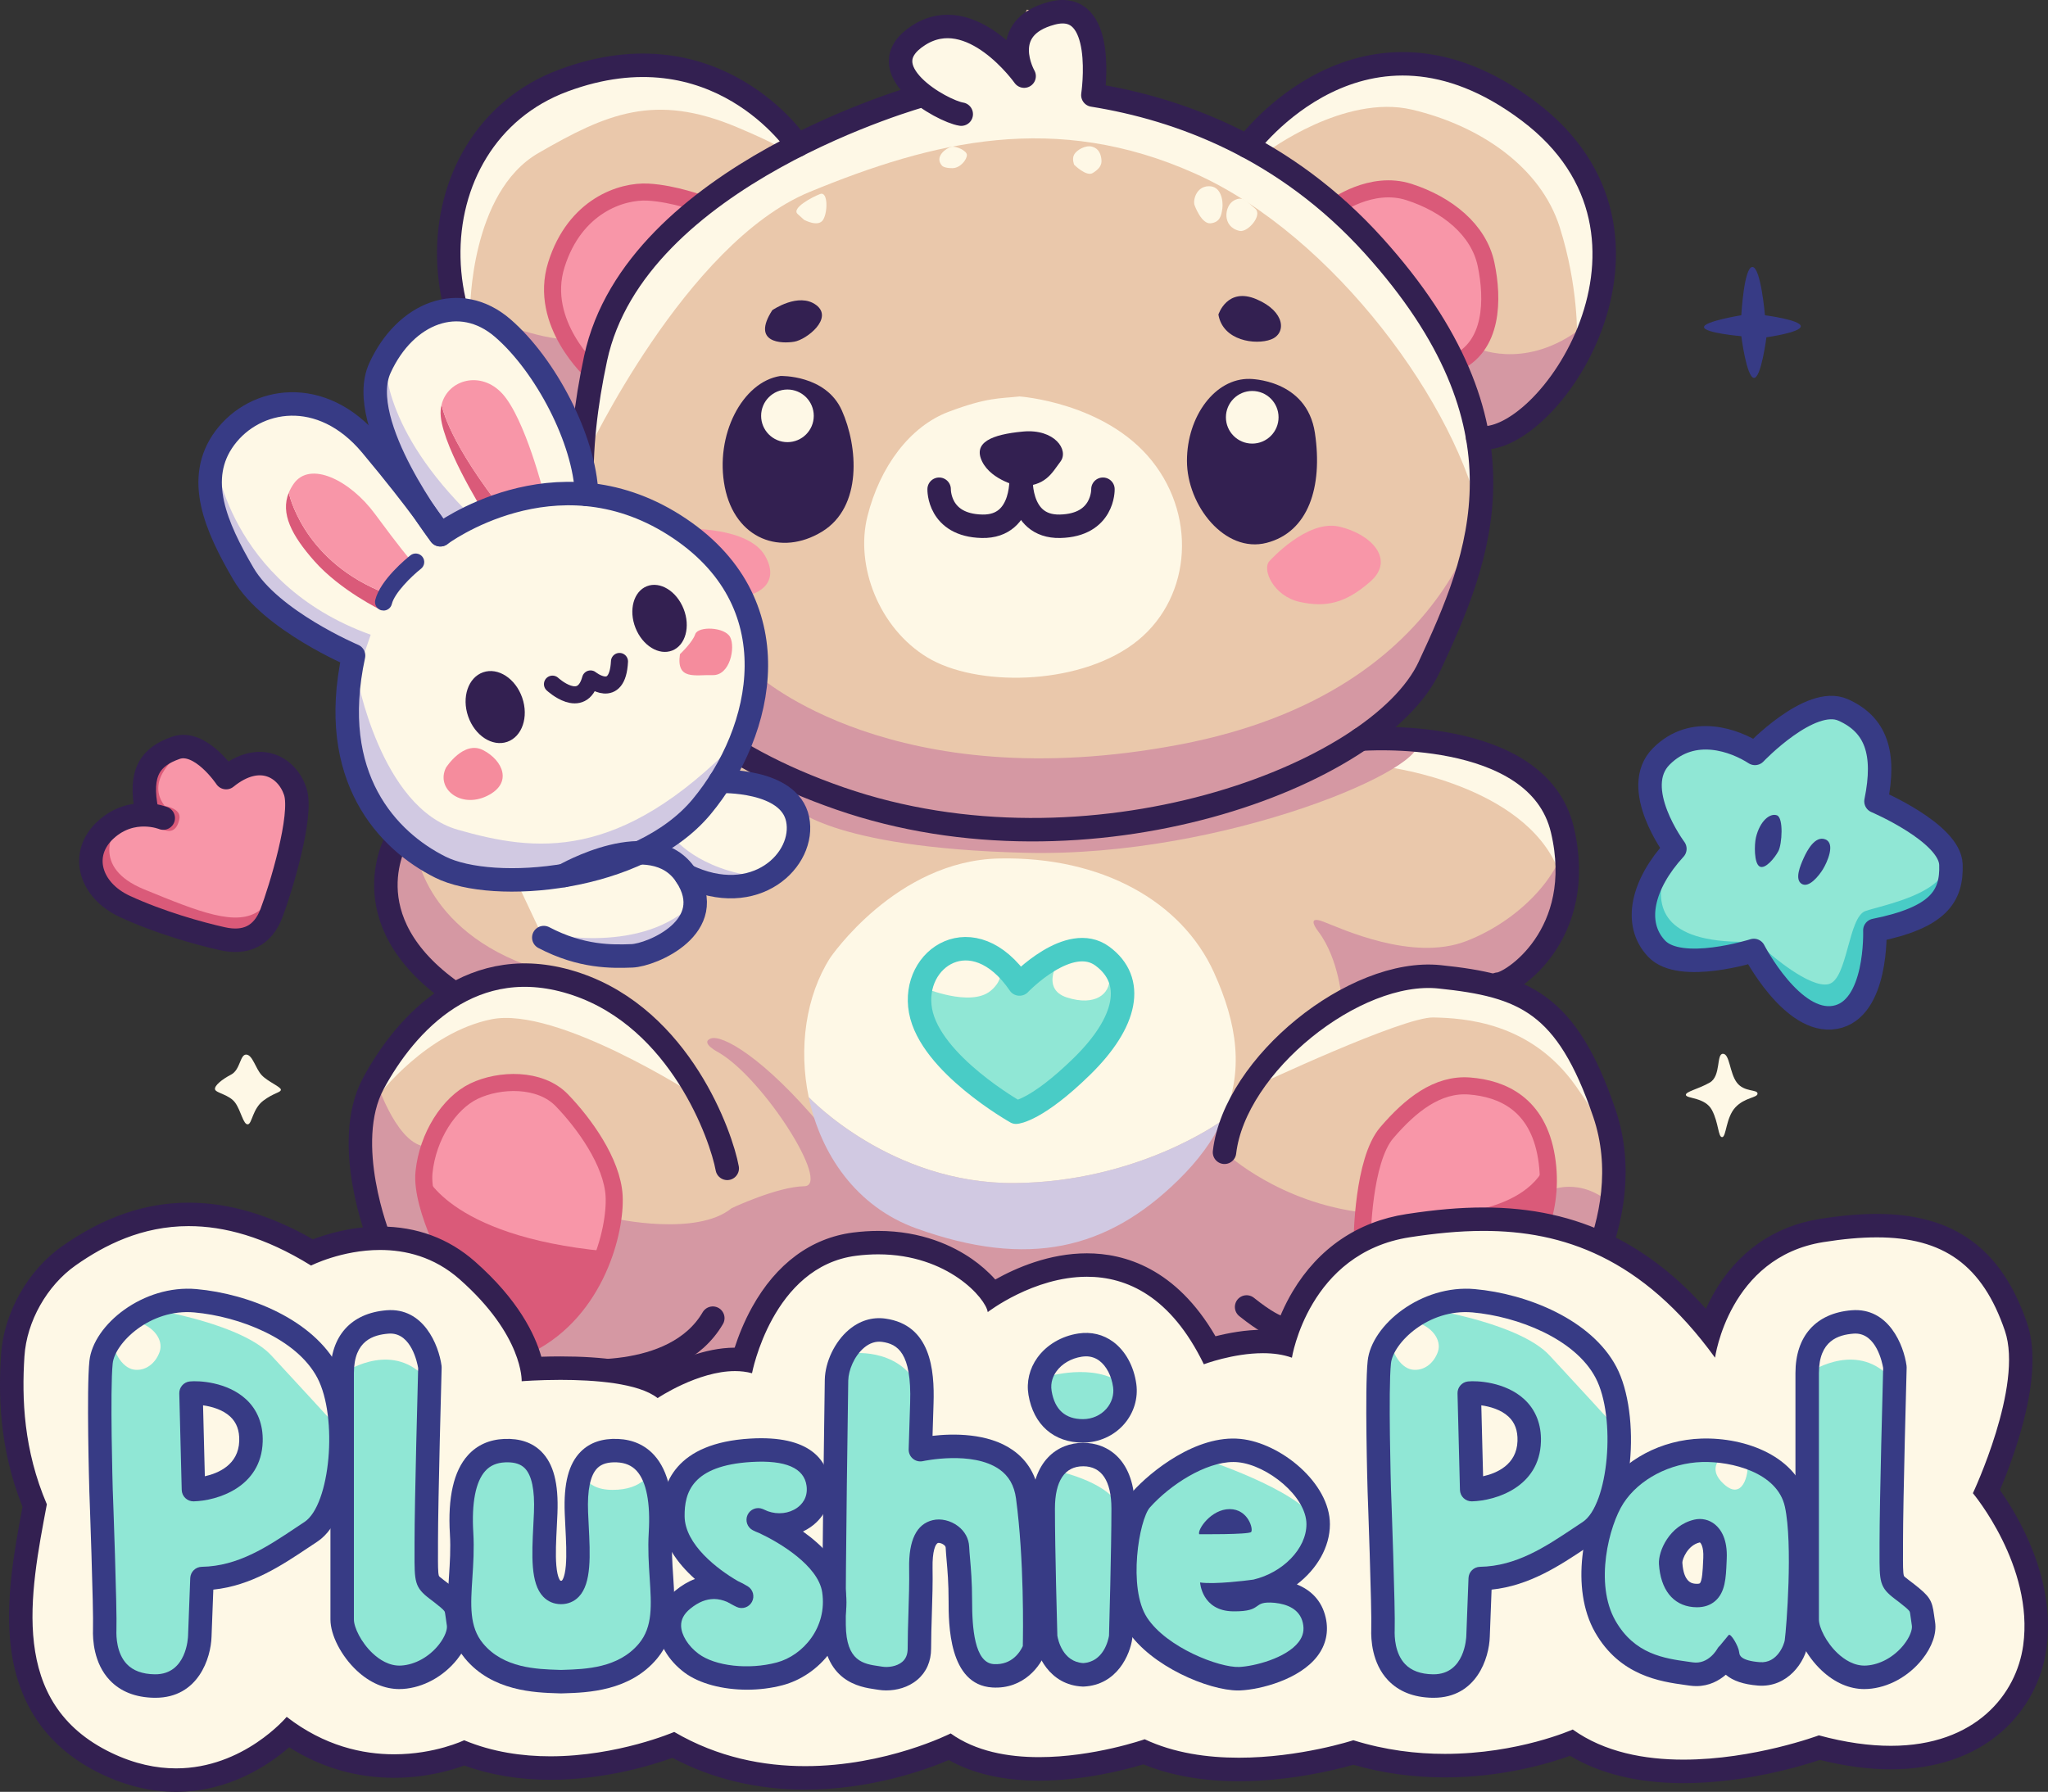
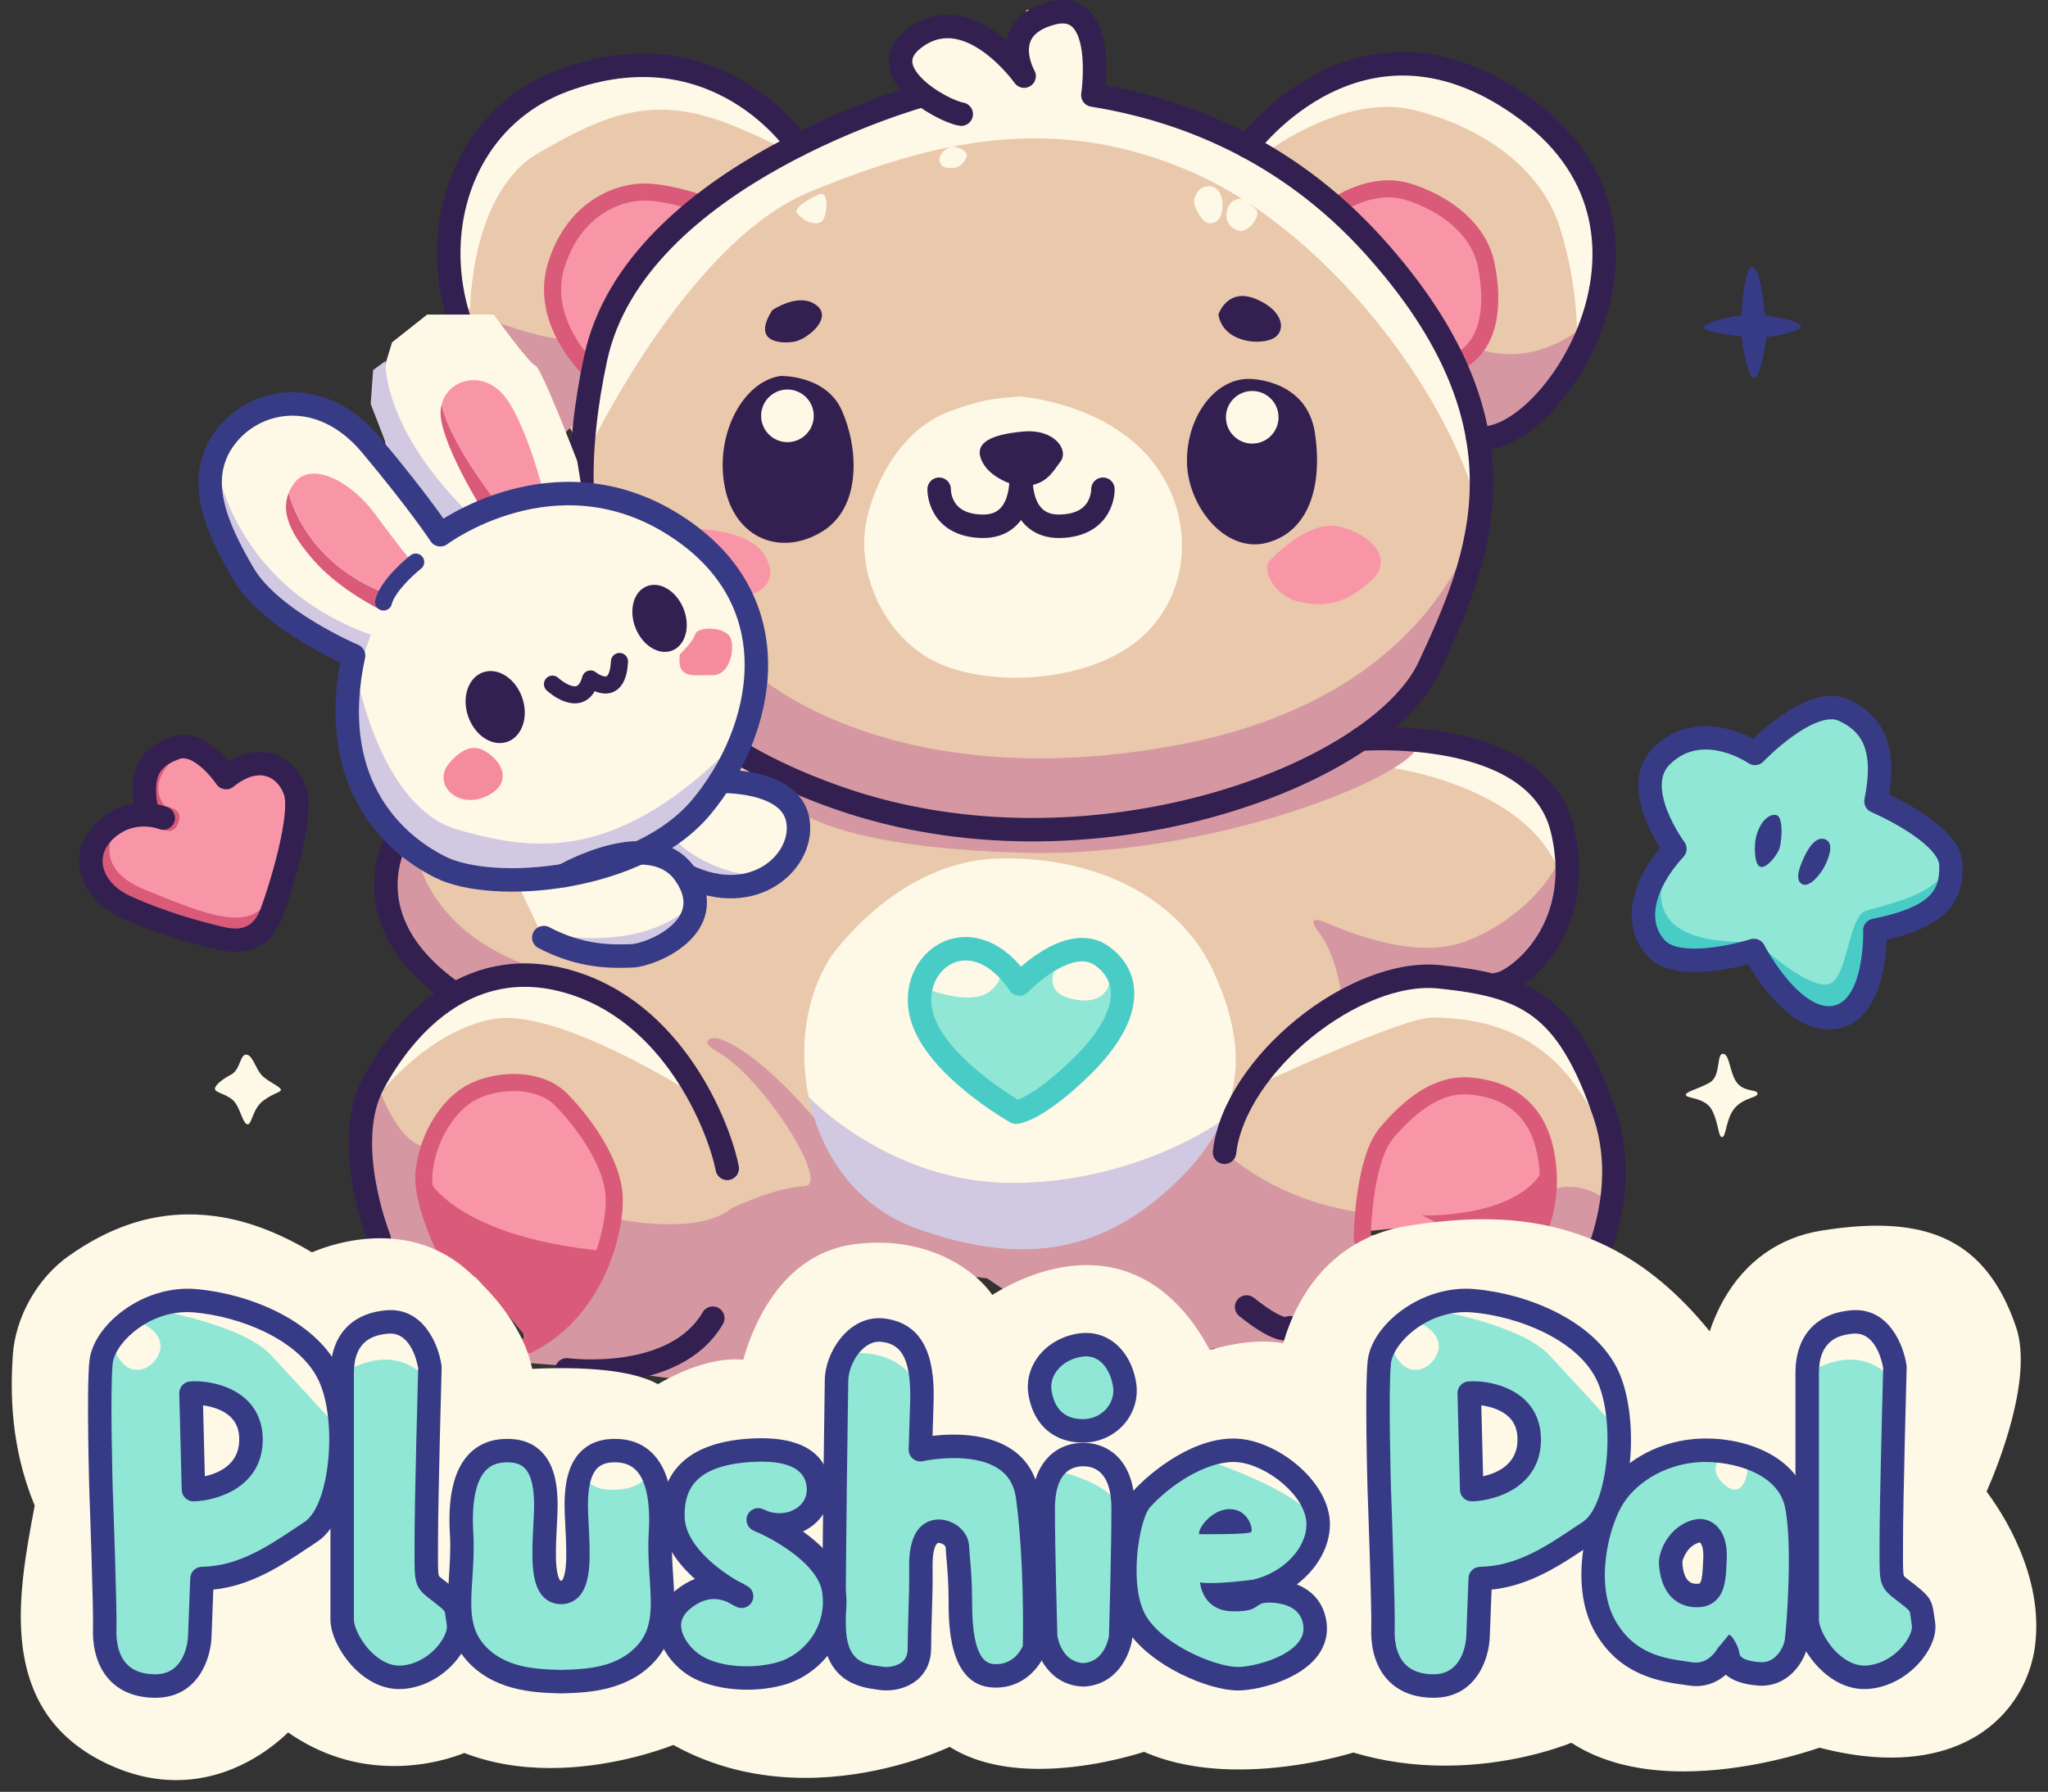
<svg xmlns="http://www.w3.org/2000/svg" id="Layer_2" data-name="Layer 2" viewBox="0 0 960.22 840.31">
  <rect x="0" y="0" width="960.22" height="840.31" fill="#333333" stroke="none" />
  <defs>
    <style> .cls-1 { fill: #fef8e6; } .cls-1, .cls-2, .cls-3, .cls-4, .cls-5, .cls-6, .cls-7, .cls-8, .cls-9, .cls-10, .cls-11 { stroke-width: 0px; } .cls-2 { fill: #90e7d5; } .cls-3 { fill: #eac8ab; } .cls-12 { stroke: #da5a79; } .cls-12, .cls-13 { stroke-width: 8px; } .cls-12, .cls-13, .cls-14, .cls-15, .cls-16 { fill: none; stroke-linecap: round; stroke-linejoin: round; } .cls-4 { fill: #f896a8; } .cls-5 { fill: #332051; } .cls-6 { fill: #f58c9d; } .cls-7 { fill: #da5a79; } .cls-8 { fill: #d1c9e2; } .cls-13, .cls-16 { stroke: #332051; } .cls-14 { stroke: #373b85; } .cls-14, .cls-15, .cls-16 { stroke-width: 11px; } .cls-9 { fill: #373b85; } .cls-10 { fill: #49ccc6; } .cls-15 { stroke: #49ccc6; } .cls-11 { fill: #d598a3; } </style>
  </defs>
  <g id="Bear">
    <path class="cls-3" d="M208.17,134.49l3.09,11.31,18.17,4.11,15.77,10.97,23.31,42.17,4.8,29.49,30.17,6.51,21.6,12.34,13.03,13.03,14.4,22.97,2.4,28.46-3.77,25.37-2.4,11.66-20.57,24-20.23,18.51-39.09,14.06-31.54,5.14-25.71-5.83-21.94-11.66-6.17,7.89,2.74,27.43,12.34,18.17,16.46,13.03-15.77,11.31-21.26,23.31-8.57,32.57v32.57l4.46,12.69,21.26,10.63,14.4,12.69,22.97-6.51,27.43,10.63,15.77,14.74,8.23,14.74,9.26,6.17s14.4-.34,17.83-1.03l34.29-6.51,19.89-27.43,30.51-14.4,25.03-5.83,32.91,4.8,35.23,13.37,18.6,17.83,7.54,6.86,37.03-5.49,16.8-26.4,26.4-16.11,28.46-9.26s23.31.69,24.34.69,31.2,7.2,31.2,7.2l30.51,16.46,15.43,15.43,9.26,13.37,12.69-23.31,7.89-32.57v-28.8l-7.54-35.66-18.86-20.91-20.23-18.17,16.8-19.54,10.97-25.71-1.37-21.94-9.6-24-15.43-14.06-29.14-10.63-27.09-1.37-9.26.34,20.91-28.11,21.94-36.34,5.83-32.23.34-45.94,18.17-6.51,22.63-22.29,16.46-38.74-1.37-34.29-12.34-28.11-26.4-26.06-29.49-11.31-17.14-6.17-36.69,5.14-26.4,16.46-15.09,16.46-53.83-21.26-17.49-2.74-2.06-24.69-8.91-12.69-21.94-2.4-7.2,16.8-33.6-10.63-15.77,6.17,3.09,17.14,3.43,13.03-60.69,21.6-22.29-21.26-33.94-15.77-41.14,2.06-33.94,20.23-15.43,20.57-13.71,39.77-2.06,20.23Z" />
    <path class="cls-4" d="M638.77,577.55l4.49-33.34,13.71-20.91,15.77-10.97s19.89-4.11,20.91-4.11,14.06,5.14,14.06,5.14l14.06,19.54,5.83,25.03-8.23,23.66-9.6,12.34-21.26-14.06-20.74-5.12-29,2.81Z" />
    <polygon class="cls-4" points="212.97 592.21 203.37 575.41 199.26 553.46 199.26 534.95 210.23 519.52 224.63 510.26 248.63 510.26 268.51 518.15 281.2 540.09 288.74 561.69 287.37 585.01 280.51 603.18 271.65 614.46 259.94 603.52 246.57 593.92 229.77 590.84 212.97 592.21" />
    <path class="cls-1" d="M478,185.92s40.11,2.74,62.06,30.17,17.83,66.51-8.91,86.06-73.71,19.89-96.34,6.17c-22.63-13.71-33.94-42.86-28.11-66.17s19.89-42.17,38.06-49.03,24-6.17,33.26-7.2Z" />
    <path class="cls-4" d="M277.08,170.84l-11.31-9.26-6.17-24.69,2.74-17.49,12-16.46,22.29-10.29s20.57-2.4,21.94-1.71,10.63,4.11,10.63,4.11l-16.11,19.2-18.69,21.26s-9.09,16.8-9.09,19.2-8.23,16.11-8.23,16.11Z" />
    <path class="cls-4" d="M626.11,97.12c1.03,0,18.51-6.29,18.51-6.29h16.46l15.77,6.29,11.66,10.63,11.31,15.77-1.03,18.86-5.49,18.51-10.29,9.94-10.63-21.6-15.77-24-16.8-15.09-13.71-13.03Z" />
    <path class="cls-5" d="M571.26,147.52s4.11-13.03,17.83-7.2,14.06,16.11,6.86,18.86-22.63.69-24.69-11.66Z" />
    <path class="cls-5" d="M362.11,145.46s12.34-8.57,20.57-2.4-4.46,16.2-10.29,17.19-20.23.64-10.29-14.79Z" />
    <path class="cls-5" d="M365.88,176.32s21.26-.69,28.8,16.11c7.54,16.8,9.85,45.26-9.3,56.91-19.15,11.66-40.75,3.43-45.55-20.91s8.23-49.37,26.06-52.11Z" />
    <path class="cls-5" d="M585.92,177.69s26.82,0,30.59,25.37-3.09,46.45-22.63,51.51-37.37-17.49-37.37-38.44,13.22-38.78,29.41-38.44Z" />
    <path class="cls-5" d="M478,228.09s-13.03-2.63-17.49-11.6,4.38-12.74,19.16-14.11,21.64,8.68,17.52,14.11-6.86,11.6-19.2,11.6Z" />
    <path class="cls-4" d="M595.26,263.06s17.49-19.54,32.57-16.11,26.4,15.43,14.74,25.71-20.91,12.34-33.26,9.6-17.81-15.47-14.06-19.2Z" />
    <path class="cls-4" d="M321.66,247.98s29.18-1.03,37.05,12.69-5.44,19.17-11.13,18.67l-12.89-14.38-13.03-16.98Z" />
    <path class="cls-1" d="M569.2,456.09c-15.09-33.26-52.46-54.51-100.8-53.49s-79.2,46.63-79.2,46.63c-11.41,17.91-14.83,42.34-10.03,65.31.25.26,38.48,40.78,96.57,40.27,57.7-.51,96.5-28.76,97.27-29.33,10.69-22.92,6.92-45.72-3.82-69.39Z" />
    <polygon class="cls-2" points="433.08 456.78 445.77 446.15 460.86 446.15 474.57 456.78 479.68 460.21 494.11 449.24 508.17 446.15 519.14 449.24 524.28 465.01 518.11 484.21 503.71 500.32 483.48 517.12 473.88 521.24 454.68 505.46 437.2 491.41 429.66 475.29 433.08 456.78" />
    <circle class="cls-1" cx="369.2" cy="195.01" r="12.34" />
    <circle class="cls-1" cx="587.12" cy="195.69" r="12.34" />
    <polygon class="cls-4" points="207.07 189.64 207.07 189.65 207.07 189.65 207.07 189.64" />
    <path class="cls-11" d="M195.29,399.93s5.36,42.71,67.3,57.36h-26.8l-16.76,5.92-11.06-5.38-9.07-7.6-8.77-13.49-8.23-17.14,3.43-11.66,2.03-10.74,7.92,2.72Z" />
    <path class="cls-11" d="M355.4,316.72s63.54,57.86,197.49,32.49c133.94-25.37,144.23-122.29,144.23-122.29l-13.94,66.06-26.86,38.63-34.17,26.05-41.26,16.1-46.78,11.29-39.27,4.03-45.13-1.99-50.01-10.7-37.65-15.1-16.47-9.61,7.24-22.26,2.59-12.72Z" />
    <path class="cls-11" d="M337.11,493.66s-9.14-4.57-3.89-6.63,24.91,8.91,51.89,41.14l36.8,39.09,26.74,10.06,35.06-1.14,44.48-11.66,20.57-17.14,9.14-10.97,16.2-9.14,1.17,13.94s24.69,22.86,64,27.43l1.31,10.46,48.98,3.26,15.77,7.54,6.5,4.09,7.9-12.55,6.23-22.85s14.86-7.77,30.72,7.09l-14.31,42.51-19.2,10.51-45.94-28.11-46.69-2.23-26.74,41.94-35.31,2.14-15.37,13.46h-35.66l-20.34-23.23-34.29-23.17-47.77-5.94-29.03,11.2-36.8,32.46-13.71,11.89-60.97-7.83-26.97-2.09-6.23-41.06s-28.57,8-29.49,7.77-23.09-10.74-23.09-10.74l-14.86-21.03-5.94-31.77,8.69-34.7s10.37,31.83,24.84,29.95l1.9,35.86,12.11,21.92,24.91-1.6,22.17,14.4,11.72,2.41,12-25.23,1.68-13.97s38.6,8.67,55.05-4.81c0,0,21.26-10.06,34.06-10.29s-18.97-50.29-40-62.63Z" />
    <path class="cls-11" d="M618.03,436.74s-6.17-7.76,2.29-4.56,41.83,18.97,67.2,9.14,44.21-31.29,46.1-46.85l3.72,12.1-8,33.83-19.87,17.97-27.15.57-32.98,2.26-20.09,8.84s-1.17-20.06-11.23-33.31Z" />
    <path class="cls-11" d="M691.86,163.02s21.71,10.64,47.54-7.65l-7.31,17.6-15.09,16.46-18.5,14.4-6.65-2.74-9.14-28.71,9.14-9.35Z" />
    <path class="cls-11" d="M231.13,150.43s27.59,10.43,35.81,8.15l13.94,18.06-5.97,16.34-12.31,12.41-31.47-54.96Z" />
    <path class="cls-7" d="M198.8,549.75s10.15,29.82,84.9,37.02l-12.12,29.75-23.09,12.66-25.14-30.21-16.23-4.91-7.54-34.97-.77-9.34Z" />
    <path class="cls-7" d="M666.76,569.95s44.7,1.83,57.27-22.17l.33,13.99-11.31,30.35-18.43-5.03-12.3-9.37-15.57-7.77Z" />
    <path class="cls-8" d="M379.17,514.54c5.58,26.7,22.28,51.41,50.49,61.55,52.46,18.86,89.49,9.94,122.74-22.63,9.59-9.39,16.28-18.7,20.62-27.98-.77.57-39.57,28.82-97.27,29.33-58.1.51-96.33-40-96.57-40.27Z" />
    <path class="cls-1" d="M433.11,463.21s21.94,9.31,31.37,1.43,1.63-15.4,1.63-15.4l-20.05-3.18-9.7,9.32-3.26,7.83Z" />
    <path class="cls-1" d="M497.06,449.24s-9.94,14.37,3.26,18.57,20.24-1.7,19.89-9.28-4.46-9.28-4.46-9.28l-5.83-1.57-12.86,1.57Z" />
    <path class="cls-1" d="M588.94,509.2s68.74-32.39,83.14-32.05,45.43,2.04,66.69,32.05,16.97,37.04,16.97,37.04l-8.97-38.58-11.97-22.07-24.35-19.84-28.12-7.91-38.01,2.18-19.89,14.06-22.63,15.09-12.86,17.66v2.39Z" />
    <path class="cls-1" d="M177.51,513.66s22.29-29.49,52.97-35.66,95.48,35.66,95.48,35.66l-11.48-22.97-15.94-12-18.84-13.38-18.36-5.13-28.09-1.62-17.09,6.05-18.93,16.31-13.95,13.81-5.77,18.93Z" />
    <path class="cls-1" d="M220.43,145.21s0-54.92,32-73.43c32-18.51,54.63-28.34,93.14-12.11s19.12,13.32,19.12,13.32l3.83-11.68-7.45-7.41-26.69-16.83-27.78-5.06-39.09,2.74-24.69,16.46-17.35,23.31-11.45,24.91-4.57,21.03,5.49,20.8,5.49,3.94Z" />
    <path class="cls-1" d="M275.04,212.81s46.41-98.77,104.47-122.76c58.06-23.98,115.43-37.93,180.8-8.67s123.49,109.42,134.31,164.08l-2.43-51.39-18.24-38.69-35.27-45.89-49.06-38.17-58.27-22.93-17.86-3.63-2.47-28.57-10.15-12.76-17.17,6.95-6.35,9.11-11.36,1.64-14.27-9.47-19.43,2.51-9.86,12.48,6.31,14.37-4.22,7.44-50.57,21.26-44.4,26.12-37.39,45.2-12.22,23.97-5.22,30.69.3,17.11Z" />
    <path class="cls-1" d="M593.91,71.32s36.29-27.43,68.2-19.89c31.91,7.54,60.26,26.97,69.17,55.09s8.11,51.66,8.11,51.66l10.9-20.88,1.86-25.75-14.87-38.77-34.76-30.03-36.38-12.83-34.56,4.48-29.44,14.52-14.54,16.2,6.32,6.2Z" />
    <path class="cls-1" d="M377,103.09s6.63,3.66,8.91,0,2.29-13.49-1.37-12.11-13.59,6.63-10.57,9.37l3.02,2.74Z" />
    <path class="cls-1" d="M441.68,77.72s.91,1.14,4.8,1.14,6.86-4.11,6.86-6.17-5.11-4.29-7.26-3.85-8.28,4.54-4.39,8.88Z" />
-     <path class="cls-1" d="M503.63,77.26s5.71,5.71,8.69,3.89,4.34-3.66,4.11-6.17-1.14-5.3-4.34-6.19-7.31,1.62-8.46,3.68,0,4.8,0,4.8Z" />
    <path class="cls-1" d="M560.08,96.24s3.2,8.97,7.54,8.48,5.03-3.56,5.49-6.93-.46-10.69-6.51-10.46-7.31,7.02-6.51,8.91Z" />
    <path class="cls-1" d="M581.23,108.29c3.8.82,11-7.46,7.2-10.51s-5.49-6.2-9.94-3.73-5.71,12.41,2.74,14.24Z" />
    <path class="cls-1" d="M651.17,359.84s63.31,8.23,79.31,47.77l4.35-6.17-3.96-17.71-10-15.41-23.76-15.56-26.58-4.97-16.16,1.77-3.2,10.29Z" />
    <path class="cls-11" d="M371.1,377.72s16.3,19.91,109.79,22.21,192.55-40.77,183.36-52.83l-26.35-.43-23.34,13.96-49.99,17.97-61.51,10.5-32.92-.32-47.9-6.29-45.81-12.02-5.33,7.25Z" />
    <path class="cls-12" d="M277.9,174.69s-25.73-22.88-17.04-50.54c8.69-27.66,30.63-34.74,42.97-34.06s25.75,5.74,25.75,5.74" />
    <path class="cls-12" d="M625.73,97.1s17.07-12.81,34.9-7.05c17.83,5.76,32.69,17.64,36.11,33.87s3.44,38.89-14.85,46.64" />
    <path class="cls-12" d="M214.06,596.72s-16.97-30.17-15.26-46.97,11.66-32.4,23.49-38.06,30.86-6.34,41.14,4.29,23.66,28.97,24.51,44.91-8.14,53.57-40.14,69.69" />
    <path class="cls-12" d="M638.68,580.84s.34-36.57,11.49-49.6,23.83-23.14,38.91-21.94,31.89,8.23,36,33.43-7.03,45.09-15.26,53.49" />
    <path class="cls-15" d="M476.4,521.58s-40.23-22.63-44.8-47.54,24.69-44.34,46.4-12.57c0,0,23.31-24.54,38.86-13.07s11.66,30.9-9.6,51.7-30.86,21.49-30.86,21.49Z" />
    <path class="cls-16" d="M432.86,44.61s-135.09,37.03-153.6,123.43c-18.51,86.4-2.06,165.94,114.51,206.4s252.34-10.29,276.34-61.71,50.06-113.14-26.06-197.49c-41.4-45.87-90.95-64.13-131.65-70.65,0,0,6.85-45.23-19.2-38.38s-13.03,29.49-13.03,29.49c0,0-24.69-34.97-49.37-19.2s10.97,35.66,19.89,37.03" />
    <path class="cls-16" d="M584.75,68.63s54.51-74.77,131.99-16.48,8.37,158.6-23.93,153.02" />
    <path class="cls-16" d="M272.98,215.23c-83.08-41.26-80.81-150.74-8.81-177.48s109.81,30.35,109.81,30.35" />
    <path class="cls-16" d="M637.89,346.67s82.96-6.68,94.62,42.43c11.66,49.11-24,72.43-30.17,72.43" />
    <path class="cls-16" d="M730.46,622.66s39.28-49.37,21.7-100.8-37.47-59.66-77.24-63.77-96,41.14-100.8,82.29" />
    <path class="cls-16" d="M177.77,580.84s-17.83-44.57-2.74-72.69c15.09-28.11,46.63-63.09,95.31-46.63s67.89,71.31,70.63,86.4" />
    <path class="cls-16" d="M186.5,392.64s-23.49,38.22,25.9,72.88" />
    <path class="cls-1" d="M164.28,309.01l-29.49-18.17-27.09-31.89-10.29-27.09,10.63-30.17,22.8-12.34,27.6,5.49,22.97,16.46-5.14-26.06,7.54-24.69,16.46-13.03h31.2s16.77,23.09,19.53,23.89,19.64,44.83,19.64,44.83l2.34,14.35,40.09,13.95,21.94,14.06,16.04,26.49,3.85,30.77-6.17,37.03-8.23,13.37,21.94,4.8,8.23,12,1.03,17.49-14.4,12.69-18.17,1.71h-10.63l-9.6,21.94-21.26,12.34-23.66-1.71-19.89-8.91-10.97-23.31-26.03-5.26-27.11-14.62-15.77-18.17-9.6-30.17-.34-38.06Z" />
    <path class="cls-7" d="M135.39,231.06c-3.96,9.72,1.31,19.98,12.01,32.07,12.23,13.83,31.48,23.09,31.48,23.09l1.89-5.83-3.14-3.41c-36.16-15.55-42.24-45.9-42.24-45.91Z" />
    <path class="cls-4" d="M175.83,241.06c-11.69-15.89-30.48-25.14-38.14-14.17-.96,1.38-1.72,2.77-2.29,4.16,0,0,0,0,0,0,0,.01,6.08,30.36,42.24,45.91.7.3,1.39.61,2.11.9l1.03,2.51,6.6-9.14,4.71-9.03s-4.57-5.26-16.26-21.14Z" />
    <path class="cls-7" d="M207.07,189.65c-.23.91-.4,1.85-.47,2.84-1.03,13.83,19.98,47.34,19.98,47.34l9.22-3.23-3.6-1.86c-23.35-30.95-25.1-44.88-25.13-45.1Z" />
    <path class="cls-4" d="M235.51,184.61c-9.97-10.93-25.45-6.68-28.44,5.04,0,0,0,0,0,0,.03.22,1.78,14.15,25.13,45.1l3.6,1.86,19.39-4.45s-8.93-35.78-19.67-47.55Z" />
    <path class="cls-9" d="M179.83,286.32c-.31,0-.63-.04-.95-.11-2.15-.52-3.46-2.69-2.94-4.83,2.32-9.52,15.05-19.8,16.49-20.94,1.73-1.37,4.25-1.07,5.62.66,1.37,1.73,1.07,4.25-.66,5.62h0c-4.62,3.66-12.42,11.38-13.68,16.55-.44,1.83-2.08,3.06-3.88,3.06Z" />
    <path class="cls-6" d="M209.08,360.04s8.25-13.03,17.49-8.23,14.05,15.54,1.71,21.49-24-3.43-19.2-13.26Z" />
    <path class="cls-6" d="M318.8,306.78s5.88-5.49,7.17-9.37,13.86-3.43,16.37,1.37,0,18.06-8.23,17.83-17.14,2.51-15.31-9.83Z" />
    <ellipse class="cls-5" cx="232.15" cy="331.61" rx="13.41" ry="17.26" transform="translate(-95.79 94.31) rotate(-19.12)" />
    <ellipse class="cls-5" cx="309.22" cy="290.03" rx="12.13" ry="16.21" transform="translate(-84.93 133.89) rotate(-21.56)" />
    <path class="cls-13" d="M259.03,320.84s13.72,12.77,17.85-2.44c0,0,12.64,10.27,13.57-8.2" />
    <polygon class="cls-4" points="135.39 231.06 135.39 231.06 135.39 231.06 135.39 231.06" />
    <path class="cls-8" d="M100.66,213.78s5.94,59.66,73.14,83.89l-8,23.31-3.66-12.34-43.89-32.91-12.57-23.31s-7.77-16.06-6.86-15.8,1.83-22.83,1.83-22.83Z" />
    <path class="cls-8" d="M198.91,237.66l-18.14-30.22-6.97-18.01,1.14-15.89,5.83-4.29s-2.37,31.54,41.07,73.54l-6.89,2.65-7.24-.39-8.8-7.4Z" />
    <path class="cls-8" d="M167.26,316.72s11,61.98,47.34,72.38,75.66,15.43,130.97-41.49l-8,21.94-25.03,23.24-22.07,10.98-33.13,8.88h-35.5l-18.84-7.82-18.79-14.48-13.4-19.25-7.77-29.88,4.21-24.5Z" />
    <path class="cls-8" d="M315.63,392.64s11.2,15.31,41.14,18.74l-20.57,3.91-12.4-.91-8.17-8.94-8-6.86,8-5.94Z" />
    <path class="cls-8" d="M254.31,437.44s43.94,10.74,69.32-12.34l-4.35,12.32-13.03,10.98h-29.26l-17.97-5.47-4.72-5.49Z" />
    <path class="cls-14" d="M206.46,250.78s53.49-40.23,109.71-4.57c56.23,35.66,42.06,96.91,12.8,132.11s-97.83,40.69-122.51,28.34c-24.69-12.34-53.03-42.06-40.69-99.2,0,0-38.86-16.46-51.66-38.4s-22.86-44.61-8.69-63.67c14.17-19.07,45.26-24.55,68.57,3.33,23.31,27.89,32.46,42.06,32.46,42.06Z" />
-     <path class="cls-14" d="M206.46,250.78s-40.23-52.11-28.34-78.17,37.49-36.11,57.6-18.74c20.11,17.37,38.43,52.44,39.33,77.99" />
    <path class="cls-14" d="M264.46,410.58s41.42-23.97,57.19,0-16.11,37.34-25.37,37.68-23.66.69-41.32-8.57" />
    <path class="cls-14" d="M337.61,366.44s32.45-1.15,36.36,17.71c3.91,18.86-19.75,42.24-52.32,26.43" />
    <path class="cls-16" d="M478.72,222.11s2.28,25.15-18.29,24.69c-20.57-.46-20.11-17.37-20.11-17.37" />
    <path class="cls-16" d="M478.72,222.11s-2.28,25.15,18.29,24.69c20.57-.46,20.11-17.37,20.11-17.37" />
    <path class="cls-16" d="M265.74,642.41s50.39,6.68,68.46-24.24" />
    <path class="cls-16" d="M604.71,622.66s-3.09,3.97-20.23-9.74" />
  </g>
  <g id="Text">
    <g>
      <path class="cls-1" d="M82.55,834.81c-10.86,0-21.85-2.63-32.65-7.81-23.16-11.12-36.02-29.04-39.3-54.8-2.75-21.53,1.72-45.21,5.67-66.12-11.47-27.76-11.38-53.37-10.29-70.34,1.16-18,11.5-36.38,26.36-46.83,18.56-13.06,36.95-19.4,56.21-19.4s37.88,5.98,57.7,17.78c5.34-2.25,17.52-6.6,31.99-6.6,15.78,0,29.53,5.08,40.88,15.08,22.49,19.83,28.69,37.34,30.38,46.17,3.32-.16,7.97-.33,13.3-.33,21.42,0,36.75,2.53,45.65,7.53,6.41-3.78,21.53-11.64,36.21-11.64,1.3,0,2.58.06,3.83.19,3.81-13.8,17.02-49.71,52.23-54.21,3.73-.48,7.46-.72,11.08-.72,27.41,0,46.17,13.94,53.45,24.5,8.34-5.21,25.23-13.98,44.39-13.98,16.79,0,40.08,7.05,57.57,39.85,5.5-1.64,15.11-4,24.97-4,3.38,0,6.55.28,9.5.83,1.43-5.19,4.19-13.19,9.18-21.54,11.19-18.73,28.26-30.35,49.37-33.6,13.47-2.07,24.72-3.04,35.39-3.04,43.07,0,77.01,16.77,105.98,52.58,1.43-4.32,3.52-9.47,6.52-14.78,10.21-18.08,26.09-29.31,45.91-32.48,9.7-1.55,18.2-2.3,25.98-2.3,33.92,0,54.04,14.67,65.24,47.56,8.17,23.98-8.66,65.41-13.83,77.15,6.9,9.17,27.26,39.54,22.64,72.92-3.3,23.91-22.97,51.82-67.51,51.82-10.34,0-21.6-1.56-33.49-4.65-6.98,2.42-34.19,11.13-63.73,11.13-21.19,0-38.86-4.51-52.57-13.42-7.79,3.03-30.4,10.72-59.3,10.72-14.87,0-29.29-2.07-42.9-6.15-6.23,1.87-28.42,7.94-53.69,7.94-17.01,0-31.96-2.78-44.46-8.26-6.56,2.08-27.07,7.98-49.21,7.98-16.94,0-31.03-3.47-41.92-10.32-8.69,3.91-35.26,14.53-67.71,14.54-22.61,0-43.4-5.19-61.85-15.43-7.59,2.91-30.71,10.82-57.68,10.82-14.69,0-28.24-2.38-40.34-7.07-4.91,1.97-17.13,6.13-32.89,6.13-18.02,0-34.73-5.3-49.74-15.76-7.48,7.26-26.22,22.36-52.52,22.36Z" />
-       <path class="cls-5" d="M88.53,575.01c16.5,0,35.53,4.99,57.32,18.49,0,0,14.37-7.31,32.36-7.31,11.86,0,25.3,3.17,37.24,13.71,30.06,26.51,29.14,47.85,29.14,47.85,0,0,7.83-.64,18.18-.64,15.5,0,36.64,1.43,45.56,8.55,0,0,18.85-12.67,36.3-12.67,2.71,0,5.39.31,7.96,1.01,0,0,9.49-50.06,48.8-55.09,3.61-.46,7.08-.67,10.39-.67,32.71,0,50.5,20.78,51.33,27.09,0,0,21.41-16.58,46.51-16.58,18.65,0,39.34,9.15,54.81,41.05,0,0,13.73-5.2,27.73-5.2,4.66,0,9.35.58,13.57,2.11,0,0,7.77-49.17,55.31-56.49,11.38-1.75,22.94-2.97,34.55-2.97,36.93,0,74.42,12.36,108.52,59.46,0,0,6.46-47.12,50.76-54.2,9.18-1.47,17.53-2.23,25.11-2.23,31.27,0,49.55,13.04,60.04,43.83,8.77,25.76-15.01,76.15-15.01,76.15,0,0,28.72,34.18,23.58,71.39-3.15,22.77-22.15,47.08-62.06,47.08-9.93,0-21.14-1.5-33.73-4.91,0,0-30.53,11.39-63.49,11.39-18.13,0-37-3.45-51.92-14.13,0,0-25.48,11.43-59.95,11.43-13.28,0-27.9-1.7-42.91-6.4,0,0-24.99,8.2-53.68,8.2-14.7,0-30.36-2.15-44.15-8.65,0,0-23.84,8.38-49.53,8.38-14.56,0-29.7-2.69-41.44-11.12,0,0-30.13,15.34-68.18,15.34-19.4,0-40.85-3.99-61.43-16.03,0,0-26.52,11.42-58.09,11.42-13.11,0-27.08-1.97-40.41-7.53,0,0-13.62,6.59-32.82,6.59-14.72,0-32.72-3.87-50.38-17.56,0,0-20.18,24.16-51.88,24.16-9.19,0-19.35-2.03-30.27-7.27-48.58-23.31-38.19-74.74-30.3-116.57-10.9-25.48-11.79-49.51-10.51-69.38,1.05-16.41,10.58-33.22,24.03-42.68,13.46-9.47,30.98-18.4,53.04-18.4M88.54,564.01v11-11c-20.44,0-39.86,6.68-59.38,20.4-16.17,11.37-27.42,31.38-28.68,50.97-1.1,17.21-1.21,43.05,10.08,71.26-3.94,20.91-8.2,44.41-5.42,66.24,3.49,27.37,17.75,47.25,42.38,59.07,11.55,5.54,23.34,8.36,35.03,8.36,24.87,0,43.45-12.57,53.04-20.9,14.98,9.5,31.49,14.31,49.21,14.31,14.74,0,26.66-3.48,32.9-5.76,12.21,4.44,25.76,6.7,40.33,6.7,25.39,0,47.53-6.8,57.25-10.3,18.71,9.9,39.63,14.91,62.28,14.91,30.6,0,56.22-9.18,67.31-13.87,11.38,6.41,25.58,9.65,42.31,9.65,20.96,0,40.53-5.11,48.91-7.64,12.8,5.25,27.83,7.91,44.76,7.91,24.12,0,45.56-5.39,53.69-7.71,13.65,3.93,28.07,5.92,42.9,5.92,26.99,0,48.77-6.54,58.69-10.12,14.25,8.51,32.1,12.82,53.19,12.82,28.43,0,54.78-7.85,63.95-10.9,11.76,2.93,22.93,4.42,33.27,4.42,20.89,0,38.9-6.14,52.09-17.75,11.38-10.02,18.79-23.81,20.87-38.83,4.51-32.63-13.3-62.34-21.81-74.37,2.29-5.43,5.65-13.97,8.64-23.72,7.13-23.25,8.51-41.59,4.11-54.51-11.92-34.99-34.3-51.29-70.45-51.29-8.07,0-16.85.78-26.84,2.37-21.54,3.44-38.77,15.61-49.83,35.21-1.32,2.34-2.48,4.66-3.49,6.91-13.48-15.13-28.01-26.43-44.04-34.31-18.05-8.88-37.74-13.2-60.18-13.2-10.96,0-22.47.99-36.23,3.1-22.79,3.51-41.2,16.03-53.26,36.22-3.97,6.64-6.62,13.11-8.34,18.28-1.81-.17-3.69-.25-5.62-.25-8.26,0-16.33,1.54-22.26,3.05-18.51-31.9-42.65-38.9-60.28-38.9s-33.23,6.83-42.97,12.28c-3.29-3.71-7.24-7.06-10.99-9.66-8.65-5.99-23.29-13.13-43.88-13.13-3.85,0-7.82.26-11.78.76-19.69,2.52-36.07,14.62-47.37,35.01-3.85,6.94-6.47,13.72-8.17,18.98-14.25.05-28.37,6.56-36.2,10.89-4.93-2.26-11.09-3.92-18.61-5.05-7.65-1.14-16.69-1.73-26.87-1.73-3.29,0-6.33.06-8.97.15-2.97-10.49-10.78-26.71-31.07-44.61-12.38-10.92-27.36-16.46-44.52-16.46-13.34,0-24.92,3.49-31.52,6-19.87-11.4-39.41-17.18-58.16-17.18h0Z" />
    </g>
    <g>
      <path class="cls-2" d="M160.43,643.95v115.54c0,9.26,12.34,28.11,28.11,27.09s27.77-16.46,26.4-25.03,0-8.23-7.89-14.4-7.2-3.43-7.2-23.66,1.71-82.29,1.71-82.29c0,0-3.09-22.63-19.89-21.26s-21.26,12.69-21.26,24Z" />
      <path class="cls-1" d="M160.83,644.01s20.4-14.4,36.51,0l2.23-3.2-1.03-8.29-8.74-9.6-14.06-2.06-12.51,9.43-2.4,13.71Z" />
      <path class="cls-9" d="M187.28,792.12c-7.04,0-13.94-2.99-20.05-8.72-7.24-6.79-12.3-16.62-12.3-23.91v-115.54c0-17.37,9.59-28.12,26.31-29.48,17.39-1.42,24.47,16.38,25.78,26,.04.3.06.6.05.89-.02.62-1.71,62.21-1.71,82.13,0,1.64,0,3.13,0,4.48-.02,5.72-.03,9.5.39,10.94.1.35.35.6,2.52,2.24.65.49,1.37,1.03,2.19,1.67,7.39,5.78,8.54,7.55,9.46,14.56.12.93.26,2.01.47,3.3.84,5.26-1.38,11.65-6.08,17.55-6.42,8.04-15.91,13.22-25.39,13.83-.54.04-1.08.05-1.62.05ZM183.03,625.39c-.29,0-.59.01-.9.04-6.96.57-16.2,3.11-16.2,18.52v115.54c0,3.66,3.37,10.78,8.82,15.88,3,2.81,7.75,6.09,13.44,5.71,6.44-.42,12.99-4.05,17.51-9.72,3-3.76,4.08-7.28,3.82-8.95-.23-1.41-.38-2.6-.51-3.61-.25-1.88-.38-2.81-.62-3.19-.56-.86-2.72-2.59-4.71-4.14-.75-.59-1.42-1.09-2.02-1.54-7.35-5.52-7.34-8.04-7.3-22,0-1.34,0-2.82,0-4.45,0-19.11,1.54-75.97,1.7-81.93-.44-2.56-3.21-16.16-13.03-16.16Z" />
    </g>
    <g>
      <path class="cls-2" d="M847.31,643.95v115.54c0,9.26,12.34,28.11,28.11,27.09s27.77-16.46,26.4-25.03,0-8.23-7.89-14.4-7.2-3.43-7.2-23.66,1.71-82.29,1.71-82.29c0,0-3.09-22.63-19.89-21.26s-21.26,12.69-21.26,24Z" />
      <path class="cls-1" d="M847.71,644.01s20.4-14.4,36.51,0l2.23-3.2-1.03-8.29-8.74-9.6-14.06-2.06-12.51,9.43-2.4,13.71Z" />
      <path class="cls-9" d="M874.16,792.12c-7.04,0-13.94-2.99-20.05-8.72-7.24-6.79-12.3-16.62-12.3-23.91v-115.54c0-17.37,9.59-28.12,26.31-29.48,17.39-1.42,24.47,16.38,25.78,26,.04.3.06.6.05.89-.02.62-1.71,62.21-1.71,82.13,0,1.64,0,3.13,0,4.48-.02,5.72-.03,9.5.39,10.94.1.35.35.6,2.52,2.24.65.49,1.37,1.03,2.19,1.67,7.39,5.78,8.54,7.55,9.46,14.56.12.93.26,2.01.47,3.3.84,5.26-1.38,11.65-6.08,17.55-6.42,8.04-15.91,13.22-25.39,13.83-.54.04-1.08.05-1.62.05ZM869.91,625.39c-.29,0-.59.01-.9.04-6.96.57-16.2,3.11-16.2,18.52v115.54c0,3.66,3.37,10.78,8.82,15.88,3,2.81,7.75,6.09,13.44,5.71,6.44-.42,12.99-4.05,17.51-9.72,3-3.76,4.08-7.28,3.82-8.95-.23-1.41-.38-2.6-.51-3.61-.25-1.88-.38-2.81-.62-3.19-.56-.86-2.72-2.59-4.71-4.14-.75-.59-1.42-1.09-2.02-1.54-7.35-5.52-7.34-8.04-7.3-22,0-1.34,0-2.82,0-4.45,0-19.11,1.54-75.97,1.7-81.93-.44-2.56-3.21-16.16-13.03-16.16Z" />
    </g>
    <g>
      <path class="cls-2" d="M263.05,788.64c-10.29-.34-29.14-.34-40.8-14.4-11.66-14.06-4.46-32.57-5.83-55.2-1.37-22.63,4.11-38.06,20.23-38.74s19.89,12,19.2,29.14-3.09,37.37,7.2,37.37c10.29,0,7.89-20.23,7.2-37.37-.69-17.14,3.09-29.83,19.2-29.14s21.6,16.11,20.23,38.74,5.83,41.14-5.83,55.2-30.51,14.06-40.8,14.4Z" />
      <path class="cls-1" d="M272.7,688.24s0,10.46,14.57,10.46,17.66-8.57,17.66-8.57l-7.89-8.4-10.29-1.2-14.06,7.71Z" />
      <path class="cls-9" d="M263.05,794.14c-.06,0-.12,0-.18,0l-1.29-.04c-10.76-.33-30.8-.95-43.56-16.34-9.29-11.21-8.43-24.45-7.51-38.47.42-6.37.85-12.96.43-19.91-1.04-17.14,1.8-29.56,8.43-36.91,4.31-4.78,10.05-7.36,17.06-7.66,7.29-.3,13.12,1.68,17.37,5.91,5.72,5.71,8.12,14.9,7.56,28.95-.08,2.04-.19,4.12-.29,6.21-.33,6.47-.67,13.16-.23,18.3.52,6.06,1.89,7.09,1.9,7.1.02,0,.12.04.33.04s.31-.03.33-.04c.01,0,1.38-1.04,1.9-7.1.44-5.15.1-11.84-.23-18.3-.11-2.09-.21-4.17-.29-6.21-.56-14.04,1.84-23.24,7.56-28.95,4.24-4.23,10.08-6.22,17.37-5.91,7,.3,12.74,2.88,17.06,7.66,6.63,7.35,9.47,19.77,8.43,36.91-.42,6.95,0,13.54.43,19.91.92,14.02,1.78,27.26-7.51,38.47-12.76,15.39-32.8,16.01-43.56,16.34l-1.29.04c-.06,0-.12,0-.18,0ZM237.88,685.77c-.33,0-.66,0-1,.02-4,.17-7.06,1.49-9.35,4.04-4.52,5.01-6.46,15-5.62,28.88.46,7.65-.01,14.9-.43,21.29-.84,12.79-1.5,22.89,5,30.73,9.6,11.57,25.15,12.05,35.43,12.37l1.13.04,1.13-.04c10.29-.32,25.84-.8,35.43-12.37,6.5-7.84,5.84-17.94,5-30.73-.42-6.4-.89-13.65-.43-21.29.84-13.88-1.1-23.87-5.62-28.88-2.3-2.54-5.36-3.87-9.35-4.04-4.14-.17-7.13.71-9.13,2.71-3.3,3.29-4.76,10.26-4.34,20.72.08,2,.18,4.04.29,6.09.71,13.98,1.38,27.18-4.6,33.46-2.2,2.31-5.1,3.53-8.38,3.53s-6.19-1.22-8.38-3.53c-5.98-6.29-5.31-19.49-4.6-33.46.1-2.05.21-4.09.29-6.09.42-10.46-1.04-17.43-4.34-20.72-1.84-1.83-4.5-2.73-8.13-2.73Z" />
    </g>
    <g>
      <path class="cls-2" d="M392.21,647.15c.23-10.29,9.14-25.14,22.17-23.31s18.51,12.11,17.83,34.06l-.69,21.94s45.94-10.29,50.29,22.17,3.2,71.09,3.2,71.09c0,0-4.8,13.71-19.43,12.8s-15.31-22.86-15.31-35.2-1.14-19.89-1.37-25.14-6.4-8.23-10.29-7.31-7.09,5.03-6.86,17.14-.69,25.83-.69,37.71-11.2,15.09-18.29,13.94-21.49-1.6-21.71-24.91,1.14-114.97,1.14-114.97Z" />
      <path class="cls-1" d="M398.55,634.75s21.6-3.26,31.54,14.57v-10.46l-2.23-9.09-7.03-5.66h-11.14l-9.43,5.66-1.71,4.97Z" />
      <path class="cls-9" d="M415.59,792.75c-1.31,0-2.55-.1-3.68-.29-.44-.07-.9-.14-1.4-.21-7.39-1.07-24.68-3.58-24.94-30.08-.23-23.12,1.13-114.19,1.14-115.11,0-.01,0-.03,0-.04.19-8.42,4.69-17.8,11.21-23.34,5.09-4.33,11.05-6.17,17.22-5.3,21.24,2.98,23.05,24.07,22.56,39.68l-.48,15.3c9.28-1.07,25.9-1.5,37.56,6.63,7.04,4.91,11.24,12.07,12.47,21.28,4.35,32.53,3.29,70.38,3.25,71.98-.02.56-.12,1.12-.31,1.65-2.14,6.1-10.11,17.39-24.96,16.47-20.47-1.28-20.47-29.91-20.47-40.69,0-8.22-.51-14.17-.93-18.94-.19-2.25-.36-4.19-.44-5.96-.02-.46-.32-.91-.89-1.34-.99-.75-2.23-.96-2.64-.86-1.36.32-2.76,4.11-2.62,11.69.13,6.93-.1,14.36-.33,21.55-.18,5.72-.35,11.13-.35,16.27,0,6-2.22,11.06-6.41,14.62-4.37,3.72-9.9,5.03-14.57,5.03ZM397.71,647.26c-.03,1.87-1.37,91.96-1.14,114.81.17,17.07,8.33,18.26,15.52,19.3.55.08,1.08.16,1.57.24,2.72.44,6.81-.08,9.37-2.26,1.71-1.46,2.54-3.5,2.54-6.25,0-5.31.18-11.06.36-16.61.22-7.05.45-14.35.33-21-.25-13.21,3.48-20.81,11.1-22.6,3.81-.9,8.33.17,11.8,2.8,3.21,2.43,5.07,5.85,5.24,9.63.07,1.54.23,3.37.41,5.49.41,4.73.97,11.2.97,19.89,0,12.48,1.05,29.14,10.16,29.71,8.74.55,12.54-6.1,13.61-8.45.14-6.19.67-40.42-3.18-69.21-.82-6.1-3.38-10.59-7.84-13.7-12.63-8.83-35.57-3.88-35.8-3.83-1.66.37-3.4-.05-4.7-1.13-1.31-1.08-2.04-2.71-1.99-4.41l.69-21.94c.73-23.28-5.86-27.42-13.1-28.44-3.01-.42-5.9.52-8.57,2.79-4.68,3.98-7.23,10.65-7.34,15.19Z" />
    </g>
    <g>
      <path class="cls-2" d="M47.39,699.15s-1.37-47.31,0-60.34,21.26-30.86,44.23-28.8,51.43,13.37,62.06,33.6c10.63,20.23,7.2,64.8-7.89,74.74s-30.51,21.6-51.09,21.94l-1.03,27.09s-.69,23.66-21.26,23.31-23.66-17.14-23.31-26.4-1.71-65.14-1.71-65.14Z" />
      <path class="cls-1" d="M52.93,625.49s2.57-7.54,10.8-5.66,13.03,8.57,11.14,14.06-6.69,9.26-12.17,8.4-10.63-8.91-9.77-16.8Z" />
      <path class="cls-1" d="M73.67,614.52s39.94,6.51,53.49,21.09,27.77,30.17,27.77,30.17v-10.63l-4.63-15-7.54-12.26-14.4-9.26-15.94-6.34-23.66-3.26-15.09,5.49Z" />
      <path class="cls-9" d="M72.87,796.2c-.18,0-.36,0-.55,0-8.8-.15-15.81-2.92-20.85-8.23-7.6-8.02-8.03-19.36-7.87-23.87.33-8.95-1.69-64.18-1.71-64.74,0-.01,0-.03,0-.04-.06-1.95-1.37-47.83.03-61.08,1.79-17.03,25.3-35.93,50.19-33.7,24.68,2.21,54.79,14.36,66.44,36.52,11.63,22.14,8.44,69.92-9.73,81.89-1.37.9-2.74,1.82-4.12,2.74-12.66,8.46-26.86,17.94-44.68,19.79l-.84,22.11c-.29,9.92-6.17,28.61-26.3,28.61ZM52.88,698.97c.1,2.62,2.06,56.2,1.71,65.52-.12,3.12.13,10.91,4.86,15.9,2.93,3.09,7.32,4.71,13.05,4.8.11,0,.21,0,.32,0,14.66,0,15.33-17.24,15.35-17.98l1.03-27.14c.11-2.92,2.48-5.24,5.4-5.29,17.07-.29,30.75-9.42,43.97-18.25,1.4-.93,2.79-1.87,4.18-2.78,12.12-7.99,15.79-49.05,6.04-67.59-9.67-18.4-36.67-28.8-57.68-30.68-20.82-1.87-37.27,14.39-38.27,23.9-1.31,12.42,0,58.43.03,59.59Z" />
      <g>
        <path class="cls-1" d="M89.56,653.32l1.14,45.26s26.29-.69,26.97-22.63-24-23.09-28.11-22.63Z" />
        <path class="cls-9" d="M90.7,704.08c-1.41,0-2.76-.54-3.79-1.51-1.06-1-1.67-2.39-1.71-3.85l-1.14-45.26c-.07-2.85,2.05-5.29,4.89-5.61,4.02-.44,17.51.13,26.43,8.38,5.35,4.94,8.04,11.82,7.79,19.89-.67,21.46-21.44,27.67-32.32,27.96-.05,0-.1,0-.14,0ZM95.2,659.05l.84,33.27c6.3-1.4,15.78-5.37,16.13-16.54.15-4.93-1.24-8.68-4.26-11.47-3.61-3.33-8.83-4.72-12.71-5.26Z" />
      </g>
    </g>
    <g>
      <path class="cls-2" d="M646.7,699.15s-1.37-47.31,0-60.34,21.26-30.86,44.23-28.8,51.43,13.37,62.06,33.6,7.2,64.8-7.89,74.74-30.51,21.6-51.09,21.94l-1.03,27.09s-.69,23.66-21.26,23.31-23.66-17.14-23.31-26.4c.34-9.26-1.71-65.14-1.71-65.14Z" />
      <path class="cls-1" d="M652.24,625.49s2.57-7.54,10.8-5.66,13.03,8.57,11.14,14.06-6.69,9.26-12.17,8.4-10.63-8.91-9.77-16.8Z" />
      <path class="cls-1" d="M672.99,614.52s39.94,6.51,53.49,21.09c13.54,14.57,27.77,30.17,27.77,30.17v-10.63l-4.63-15-7.54-12.26-14.4-9.26-15.94-6.34-23.66-3.26-15.09,5.49Z" />
      <path class="cls-9" d="M672.19,796.2c-.18,0-.36,0-.55,0-8.8-.15-15.81-2.92-20.85-8.23-7.6-8.02-8.03-19.36-7.87-23.87.33-8.95-1.69-64.18-1.71-64.74,0-.01,0-.03,0-.04-.06-1.95-1.37-47.83.03-61.08,1.79-17.03,25.3-35.93,50.19-33.7,24.68,2.21,54.79,14.36,66.44,36.52,11.63,22.14,8.44,69.92-9.73,81.89-1.37.9-2.74,1.82-4.12,2.74-12.66,8.46-26.86,17.94-44.68,19.79l-.84,22.11c-.29,9.92-6.17,28.61-26.3,28.61ZM652.2,698.97c.1,2.62,2.06,56.2,1.71,65.52-.12,3.12.13,10.91,4.86,15.9,2.93,3.09,7.32,4.71,13.05,4.8.11,0,.21,0,.32,0,14.66,0,15.33-17.24,15.35-17.98l1.03-27.14c.11-2.92,2.48-5.24,5.4-5.29,17.07-.29,30.75-9.42,43.97-18.25,1.4-.93,2.79-1.87,4.18-2.78,12.12-7.99,15.79-49.05,6.04-67.59-9.67-18.4-36.67-28.8-57.68-30.68-20.82-1.87-37.27,14.39-38.27,23.9-1.31,12.42,0,58.43.03,59.59Z" />
      <g>
        <path class="cls-1" d="M688.87,653.32l1.14,45.26s26.29-.69,26.97-22.63-24-23.09-28.11-22.63Z" />
        <path class="cls-9" d="M690.01,704.08c-1.41,0-2.76-.54-3.79-1.51-1.06-1-1.67-2.39-1.71-3.85l-1.14-45.26c-.07-2.85,2.05-5.29,4.89-5.61,4.02-.44,17.51.13,26.43,8.38,5.35,4.94,8.04,11.82,7.79,19.89-.67,21.46-21.44,27.67-32.32,27.96-.05,0-.1,0-.14,0ZM694.52,659.05l.84,33.27c6.3-1.4,15.78-5.37,16.13-16.54.15-4.93-1.24-8.68-4.26-11.47-3.61-3.33-8.83-4.72-12.71-5.26Z" />
      </g>
    </g>
    <g>
      <path class="cls-2" d="M352.07,680.13c12.55-.74,29.49.85,31.54,15.93s-14.86,23.54-28.11,16.69c0,0,32.46,13.26,35.43,33.14s-10.74,35.2-25.37,39.09-32.23,1.83-41.37-5.03-15.77-20.11-4.11-29.71,21.71-5.26,27.66-1.6c0,0-32-15.09-32.23-37.49s16-29.8,36.57-31.02Z" />
      <path class="cls-9" d="M350.27,792.41c-11.42,0-22.42-2.84-29.38-8.06-7.68-5.76-12.37-13.84-12.54-21.63-.1-4.46,1.24-10.98,8.23-16.73,3.01-2.48,6.1-4.32,9.25-5.5-8.12-7.24-15.7-17.22-15.82-29.29-.16-15.55,6.96-34.51,41.75-36.56h0c28.27-1.67,35.9,10.32,37.32,20.68,1.14,8.38-2.12,15.96-8.96,20.78-1.15.81-2.38,1.52-3.64,2.12,9.02,6.43,18.23,15.59,19.91,26.86,3.49,23.37-12.54,40.74-29.4,45.21-5.38,1.43-11.09,2.12-16.71,2.12ZM334.69,749.89c-3.35,0-7.03,1.23-11.12,4.59-2.91,2.4-4.29,5.01-4.23,7.99.1,4.31,3.29,9.44,8.15,13.08,7.77,5.83,23.53,7.6,36.66,4.11,12.42-3.3,23.8-16.53,21.34-32.96-1.87-12.49-20.09-23.36-29.55-27.76-1.01-.38-2-.81-2.97-1.31-2.61-1.35-3.7-4.52-2.47-7.19s4.35-3.9,7.07-2.79c.21.08,1.08.45,2.44,1.07,4.68,1.67,9.88,1.11,13.74-1.62,1.98-1.4,5.18-4.59,4.41-10.31-1.14-8.36-9.81-12.12-25.77-11.18h0c-28.04,1.65-31.51,14.48-31.4,25.47.14,13.28,15.53,24.94,24.97,30.39,1.54.69,3.08,1.51,4.64,2.46,2.49,1.53,3.34,4.74,1.95,7.3-1.39,2.57-4.54,3.6-7.18,2.36-.3-.14-1.97-.94-4.44-2.35-1.94-.82-4.02-1.37-6.26-1.37Z" />
    </g>
    <g>
      <path class="cls-2" d="M507.86,785.44c-15.31-.69-17.6-17.83-17.6-17.83,0,0-1.14-39.54-1.14-60.11,0-20.57,10.74-25.37,18.74-25.37,8,0,18.74,4.8,18.74,25.37s-1.14,60.11-1.14,60.11c0,0-2.29,17.14-17.6,17.83Z" />
      <path class="cls-2" d="M507.75,671.04c12.17,0,21.11-10.29,19.58-21.26s-9.07-20.8-20.95-18.97-20.57,11.52-18.74,22.44,8.69,17.78,20.11,17.78Z" />
-       <path class="cls-1" d="M490.55,645.72s22.46-7.03,36,3.6l-2.74-10.97-6.51-6-14.74-2.06-8.23,5.49-3.77,9.94Z" />
      <path class="cls-1" d="M494.83,689.61s24,4.97,29.31,16.11v-13.03l-3.94-6-7.89-3.94h-10.8l-6.69,2.23v4.63Z" />
      <path class="cls-9" d="M507.86,790.94c-.08,0-.16,0-.25,0-15.75-.71-21.8-15.09-22.81-22.6-.03-.19-.04-.38-.05-.57-.01-.4-1.15-39.86-1.15-60.27,0-22.76,12.52-30.87,24.24-30.87s24.24,8.11,24.24,30.87c0,20.42-1.13,59.88-1.15,60.27,0,.19-.02.38-.05.57-1,7.51-7.06,21.89-22.81,22.6-.08,0-.16,0-.25,0ZM495.75,767.11c.34,2.02,2.51,12.21,12.11,12.82,9.57-.6,11.76-10.73,12.11-12.82.11-3.92,1.13-40.37,1.13-59.61,0-13-4.58-19.87-13.24-19.87s-13.24,6.87-13.24,19.87c0,19.26,1.02,55.73,1.13,59.62Z" />
      <path class="cls-9" d="M507.75,676.54c-13.65,0-23.19-8.37-25.54-22.38-1.02-6.12.47-12.34,4.2-17.5,4.32-5.97,11.29-10.09,19.13-11.29,6.05-.93,11.74.44,16.46,3.95,5.7,4.24,9.62,11.42,10.77,19.7.93,6.73-1.15,13.59-5.71,18.84-4.8,5.51-11.84,8.67-19.31,8.67ZM509.17,636.09c-.64,0-1.29.05-1.96.15-4.95.76-9.29,3.27-11.89,6.87-1.41,1.95-2.95,5.13-2.26,9.23,1.46,8.75,6.41,13.19,14.69,13.19,4.29,0,8.31-1.79,11.02-4.9,2.48-2.84,3.61-6.53,3.12-10.1-.74-5.3-3.15-9.93-6.45-12.39-1.84-1.37-3.94-2.06-6.26-2.06Z" />
    </g>
    <g>
      <path class="cls-2" d="M531.18,712.35l17.49-19.89,17.66-8.91s20.91-3.82,21.94-3.28,17.49,10.48,17.49,10.48l11.66,18v15.77l-11.66,12-8.91,8.91,19.89,11.66-.86,9.94-8.57,12.66-20.43,5.74-27.06-3.67-23.66-14.39-6.69-19.13v-23.04l1.71-12.86Z" />
      <path class="cls-1" d="M564.43,684.29s43.2,13.89,52.8,28.8l-4.46-14.4-12.51-15.26h-3.26l-18.34-1.71-14.23,2.57Z" />
      <path class="cls-9" d="M562.26,719.49s23.2.23,24.34-1.03-1.37-10.74-10.06-10.74-15.2,9.6-14.29,11.77Z" />
      <path class="cls-9" d="M608.05,743.03c9.36-7.15,15.49-17.47,15.49-28.23,0-19.31-23.09-38.15-41.99-40.01-20.66-2.03-42.12,15.33-50.58,24.8-9.09,10.17-13.83,47.59-2.33,65.1,10.97,16.7,38.02,28.08,51.84,28.08.34,0,.67,0,.99-.02,9.55-.41,27.82-5.13,36.17-16.05,4.05-5.29,5.41-11.54,3.93-18.07-1.87-8.25-7.15-13.03-13.52-15.59ZM608.9,770.01c-5.89,7.71-21.08,11.45-27.9,11.74-9.33.38-33.95-9.09-43.17-23.11-9.14-13.9-3.76-46.02,1.33-51.72,9.52-10.65,26.05-21.29,39.11-21.29.74,0,1.48.03,2.2.11,13.71,1.35,32.07,15.97,32.07,29.07,0,11.5-11.14,22.73-24.84,25.96-.83.09-1.63.19-2.4.31h0s-15.77,2.07-22.63,1.04c0,0,.77,13.37,15.51,13.54s8.22-4.99,19.45-4h0c5.85.62,11.75,2.92,13.21,9.38.77,3.38.15,6.23-1.94,8.96Z" />
    </g>
    <g>
      <polygon class="cls-2" points="752.46 710.29 774.44 685.63 798.44 680.21 819.01 682.86 835.12 693.66 840.09 709.61 841.81 736.52 841.29 755.21 838.74 772.86 830.49 781.77 821.75 782.46 810.09 779.7 793.71 782.46 772.55 781.77 756.61 765.66 747.18 747.15 749.41 725.89 752.46 710.29" />
      <path class="cls-1" d="M808.21,682.75s-8.74,5.14,0,13.2,11.83-4.46,11.14-10.11-11.14-3.09-11.14-3.09Z" />
      <g>
        <path class="cls-1" d="M795.61,718.01c4.5-1.06,8.94,2.97,8.48,12.8s-.23,18.29-9.83,17.37-10.74-11.36-10.97-15.05,3.6-13.06,12.32-15.12Z" />
        <path class="cls-9" d="M795.62,753.75c-.61,0-1.23-.03-1.87-.09-9.39-.89-15.2-8.25-15.94-20.19-.37-5.98,4.84-18.05,16.54-20.81,3.48-.82,7.04.01,9.78,2.29,2.73,2.26,5.89,6.9,5.46,16.12l-.07,1.67c-.31,7.17-.6,13.95-5.33,18.07-2.24,1.95-5.12,2.94-8.56,2.94ZM797,723.34s-.05,0-.13.02h0c-5.67,1.34-8.12,7.91-8.09,9.45.58,9.38,4.66,9.77,6,9.9,1.39.14,2.03-.07,2.17-.19,1.17-1.02,1.41-6.57,1.57-10.25l.08-1.71c.25-5.37-1.29-7.09-1.6-7.21ZM795.61,718.01h0,0Z" />
      </g>
      <path class="cls-9" d="M847.64,704.3c-4.62-21.27-29.1-30.31-49.88-29.66-18.88.57-36.44,9.91-45.82,24.38-9.37,14.46-15.99,45.62-4.05,66.52,11.67,20.42,30.77,23.07,42.18,24.65.7.1,1.38.19,2.04.29,1.12.16,2.19.24,3.22.24,6.02,0,10.61-2.55,13.83-5.33,3.31,2.85,8.34,4.55,15.08,5.08,13.94,1.09,22.24-11.16,23.47-19.79.55-3.88,4.36-45.98-.07-66.37ZM836.82,769.12c-.26,1.84-3.36,11.04-11.73,10.38-9.17-.72-9.49-3.42-9.6-4.3-.02-.18-.07-.35-.11-.53h.01c-.23-2.58-3.97-9-4.91-7.88-.62.73-2.7,3.28-4.07,4.94-.49.42-.91.92-1.24,1.51-.17.3-4.17,7.42-11.51,6.35-.68-.1-1.38-.2-2.1-.3-11.21-1.55-25.15-3.49-34.14-19.21-9.98-17.46-2.99-44.72,3.73-55.08,7.33-11.31,21.83-18.92,36.92-19.37,13.69-.39,35.29,4.85,38.8,21,3.8,17.5.7,57.08-.07,62.48Z" />
    </g>
  </g>
  <g id="Extras">
    <polygon class="cls-4" points="70.04 382.24 69 368.86 73.76 355.36 89.57 351.72 102.35 360 108.33 362.95 126.33 358.75 137.06 367.94 136.03 390.98 128.43 425.09 118.54 437.78 98.53 436.74 78.26 431.26 55.69 423.62 40.54 407.61 45.17 394.52 60.16 383.13 70.04 382.24" />
    <polygon class="cls-2" points="783.4 395.31 773.89 372.03 775.32 359.91 793.35 346.67 817 347.78 822.83 353.32 838.33 340.11 857.9 331.83 877.8 340.06 879.4 366.43 881.46 376.63 914.74 398.12 915.74 414.12 895.86 432.26 879.06 436.29 872.63 467.81 860.37 477.09 840.31 467.81 822.31 445.72 792.09 450.3 772.2 442.69 772.2 419.29 783.4 395.31" />
    <path class="cls-10" d="M779.4,412.46c-2.57,13.37.37,30.69,43.38,29.14l6.26,4.97s19.44,17.2,28.36,14.94,9.09-31.57,17.31-34.31,37.03-8.05,38.06-22.62l-1.37,18.51-33.26,14.74-8.91,34.47-13.38,3.76-28.67-22.2-8.02-7.62-34.46,1.54-16.11-15.52,5.26-17.31,5.54-2.49Z" />
    <path class="cls-7" d="M54.08,389.1s-12,17.54,13.54,28,43.54,17.83,54.17,9.77l6.63-1.77-5.51,10.56-14.15,2.53-20.8-2.21-27.89-10.87-17.48-12.44,1.36-20.01,10.11-3.54Z" />
    <path class="cls-7" d="M73.46,377.49s12,.34,10.63,6.69-5.14,6.86-10.63,3.26v-9.94Z" />
    <path class="cls-7" d="M84.19,353.66s-16.22,11.49-7.31,23.83-2.67,2.74-2.67,2.74l-5.92-2.74-.61-8.04,1.87-8.67,12.82-8.49,1.82,1.37Z" />
    <path class="cls-14" d="M785.28,398.06s-21.26-28.46-6.34-43.37,34.63-7.37,43.89-1.37c0,0,25.89-27.26,41.31-20.4s20.06,20.23,15.43,42.86c0,0,34.63,14.74,35.14,29.66s-5.83,24.86-35.66,30.86c0,0,1.37,37.2-18.69,40.8s-38.06-31.37-38.06-31.37c0,0-34.46,10.97-45.6-.86s-6.51-30.34,8.57-46.8Z" />
    <path class="cls-16" d="M76.54,383.66s-14.4-5.94-26.91,5.43-7.54,28.4,8.91,36,34.97,12.74,45.77,15.14,18.86-1.2,22.97-12,14.91-45.77,11.14-57.09-16.63-19.28-32.4-6.47c0,0-12-18.06-23.66-13.94s-17.31,11.32-13.54,29.66" />
    <path class="cls-9" d="M823.28,392.75c1.91-7.89,6.63-11.54,9.83-10.4s2.4,13.6.69,16.8-6.17,8.69-8.8,7.2-2.51-10.29-1.71-13.6Z" />
    <path class="cls-9" d="M844.66,414.46c3.38,2.21,8.11-3.66,10.06-6.86s5.94-12,1.14-13.94-8.57,5.14-10.17,8.69-4.34,9.94-1.03,12.11Z" />
    <path class="cls-9" d="M816.43,147.84s-17.71,2.86-17.49,5.6,17.49,4.23,17.49,4.23c0,0,2.4,18.97,5.83,19.54s5.94-19.03,5.94-19.03c0,0,16.23-2.23,16.11-5.2s-16.8-5.14-16.8-5.14c0,0-1.94-22.63-5.89-22.63s-5.2,22.63-5.2,22.63Z" />
    <path class="cls-1" d="M790.43,513.49c.26,1.81,9.03,1.03,12.23,7.09s2.86,12.8,4.8,12.69,1.71-9.14,6.17-13.94,10.51-4.46,10.4-6.51-6.29-.57-9.71-5.14-3.31-13.49-6.51-13.49-.8,10.4-6.17,13.49-11.43,4.23-11.2,5.83Z" />
    <path class="cls-1" d="M116.26,527.26c1.92-.3,2.17-7.31,7.2-11.09s8.23-3.77,8.23-5.14-6.17-3.77-9.03-6.86-4.23-9.49-7.2-9.6-2.74,7.09-7.09,9.37-8,5.26-7.54,6.97,6.74,2.4,9.49,6.29,3.77,10.4,5.94,10.06Z" />
  </g>
</svg>